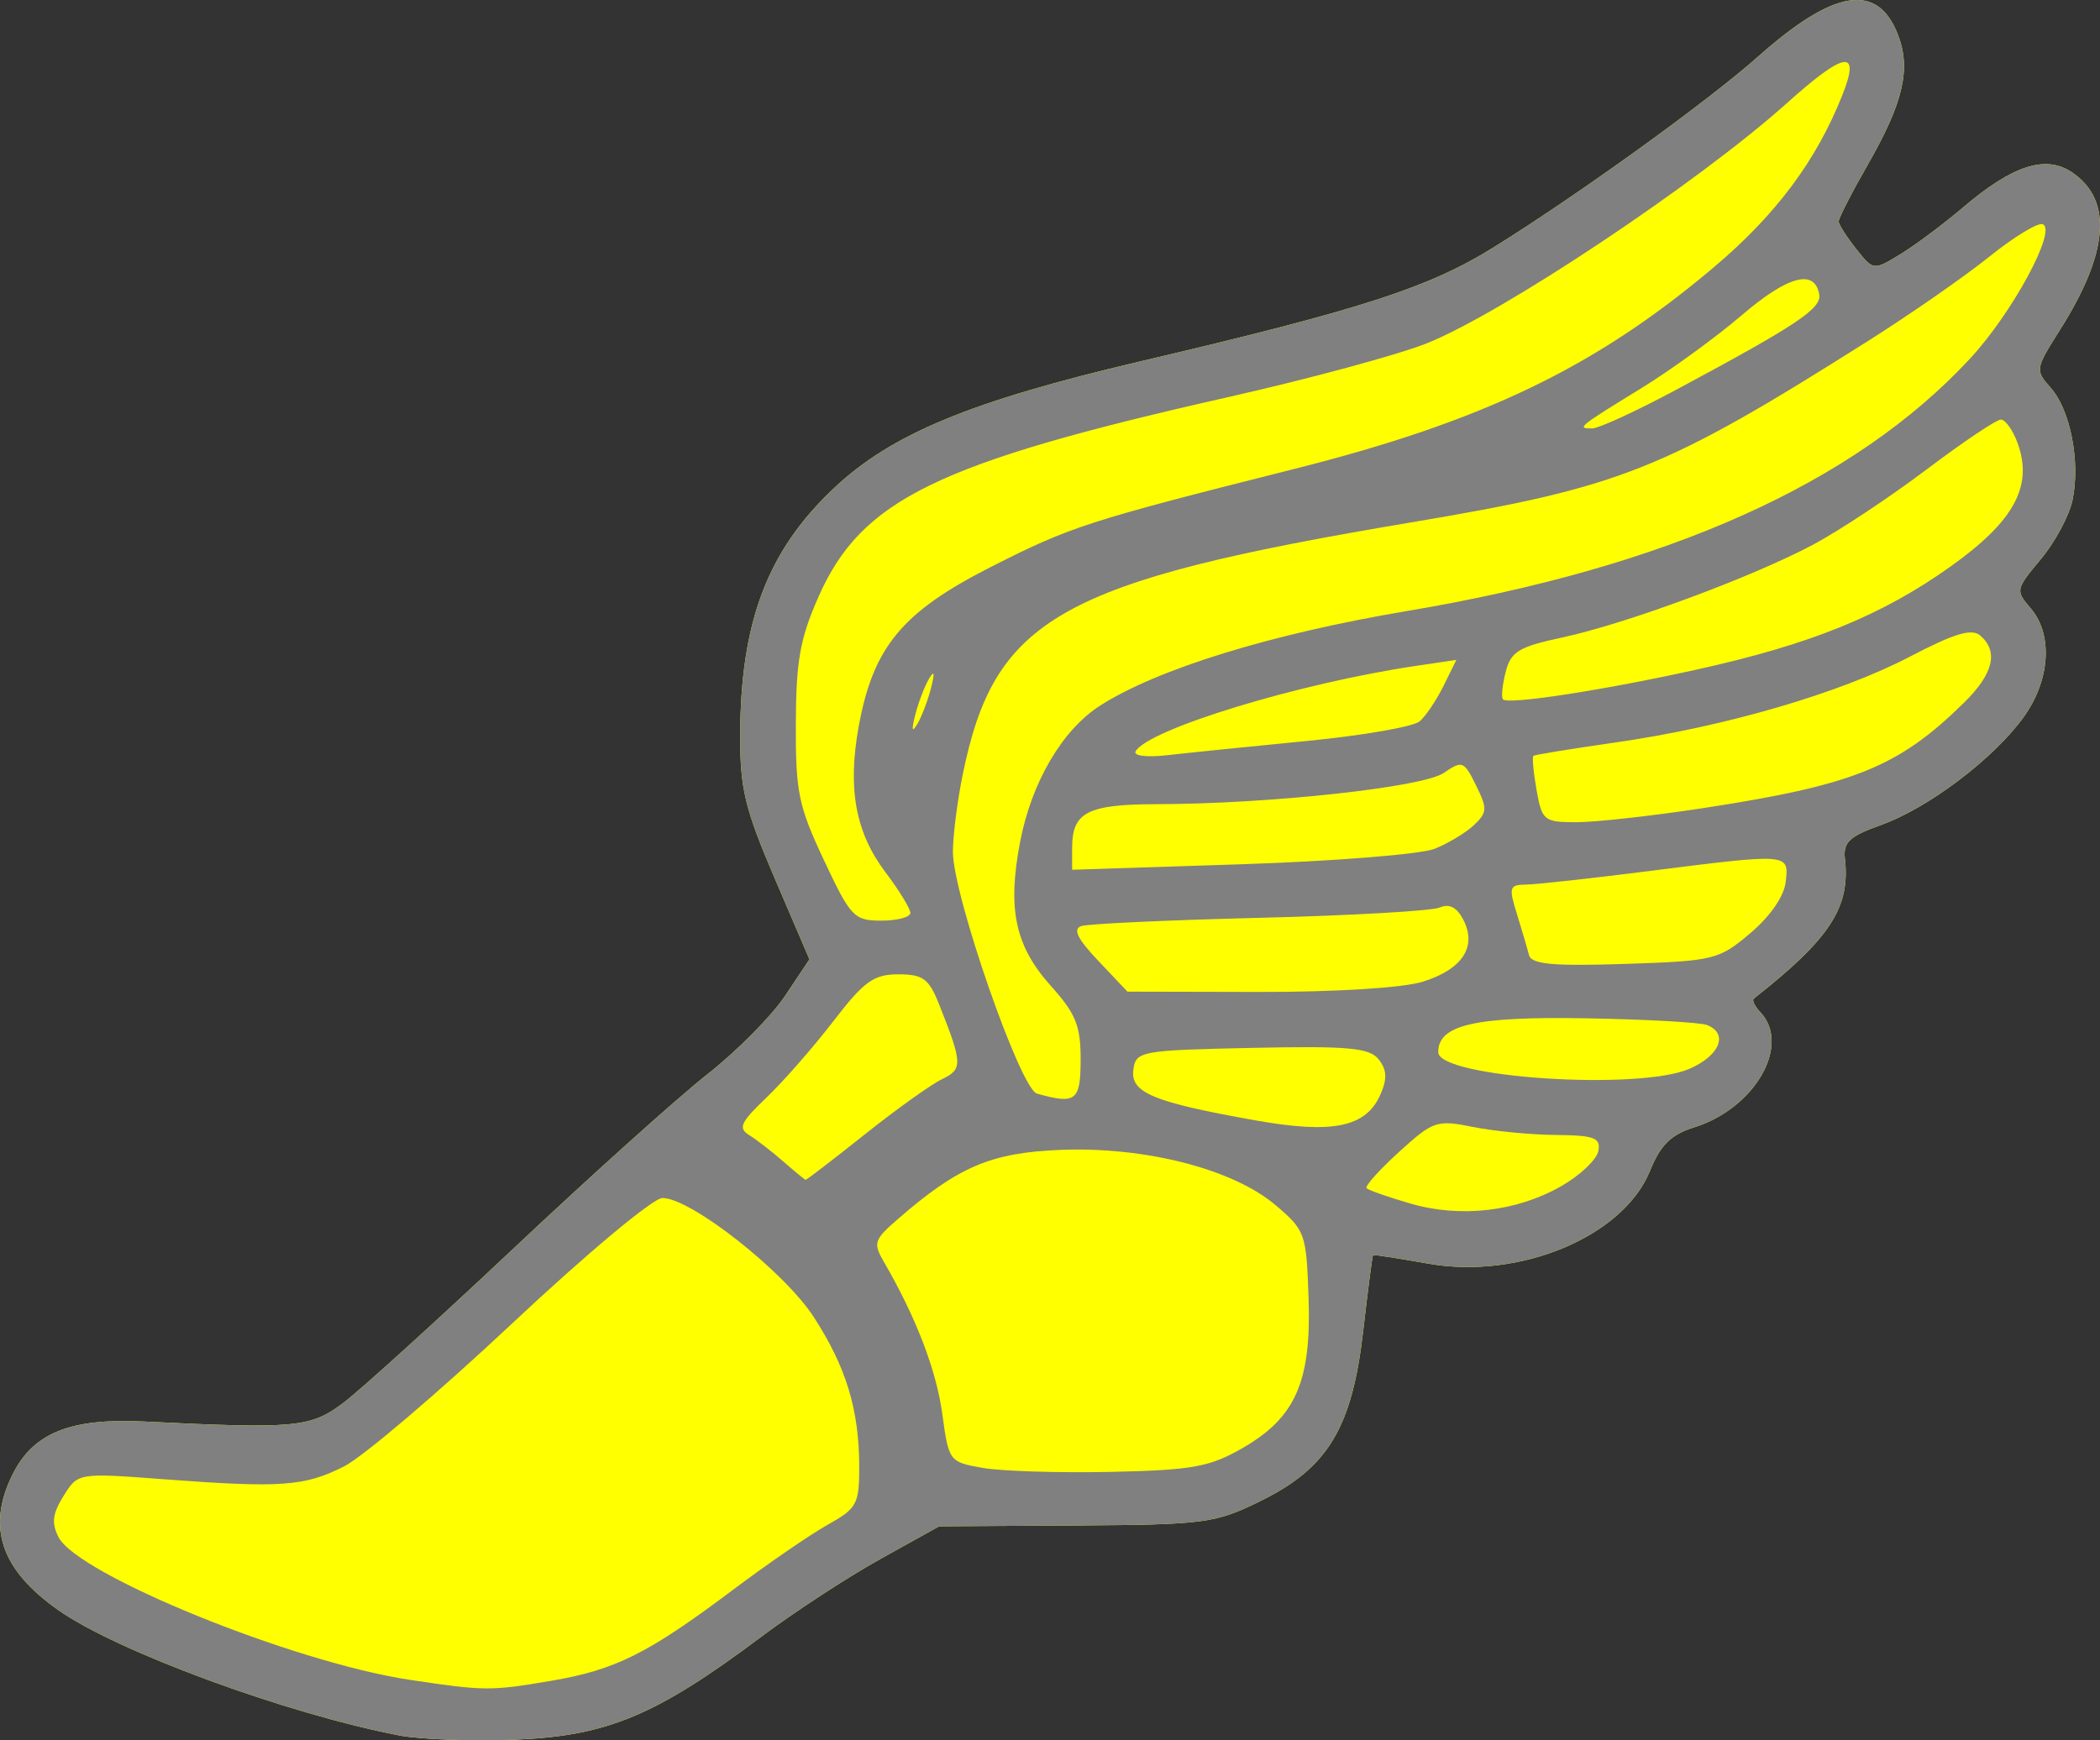
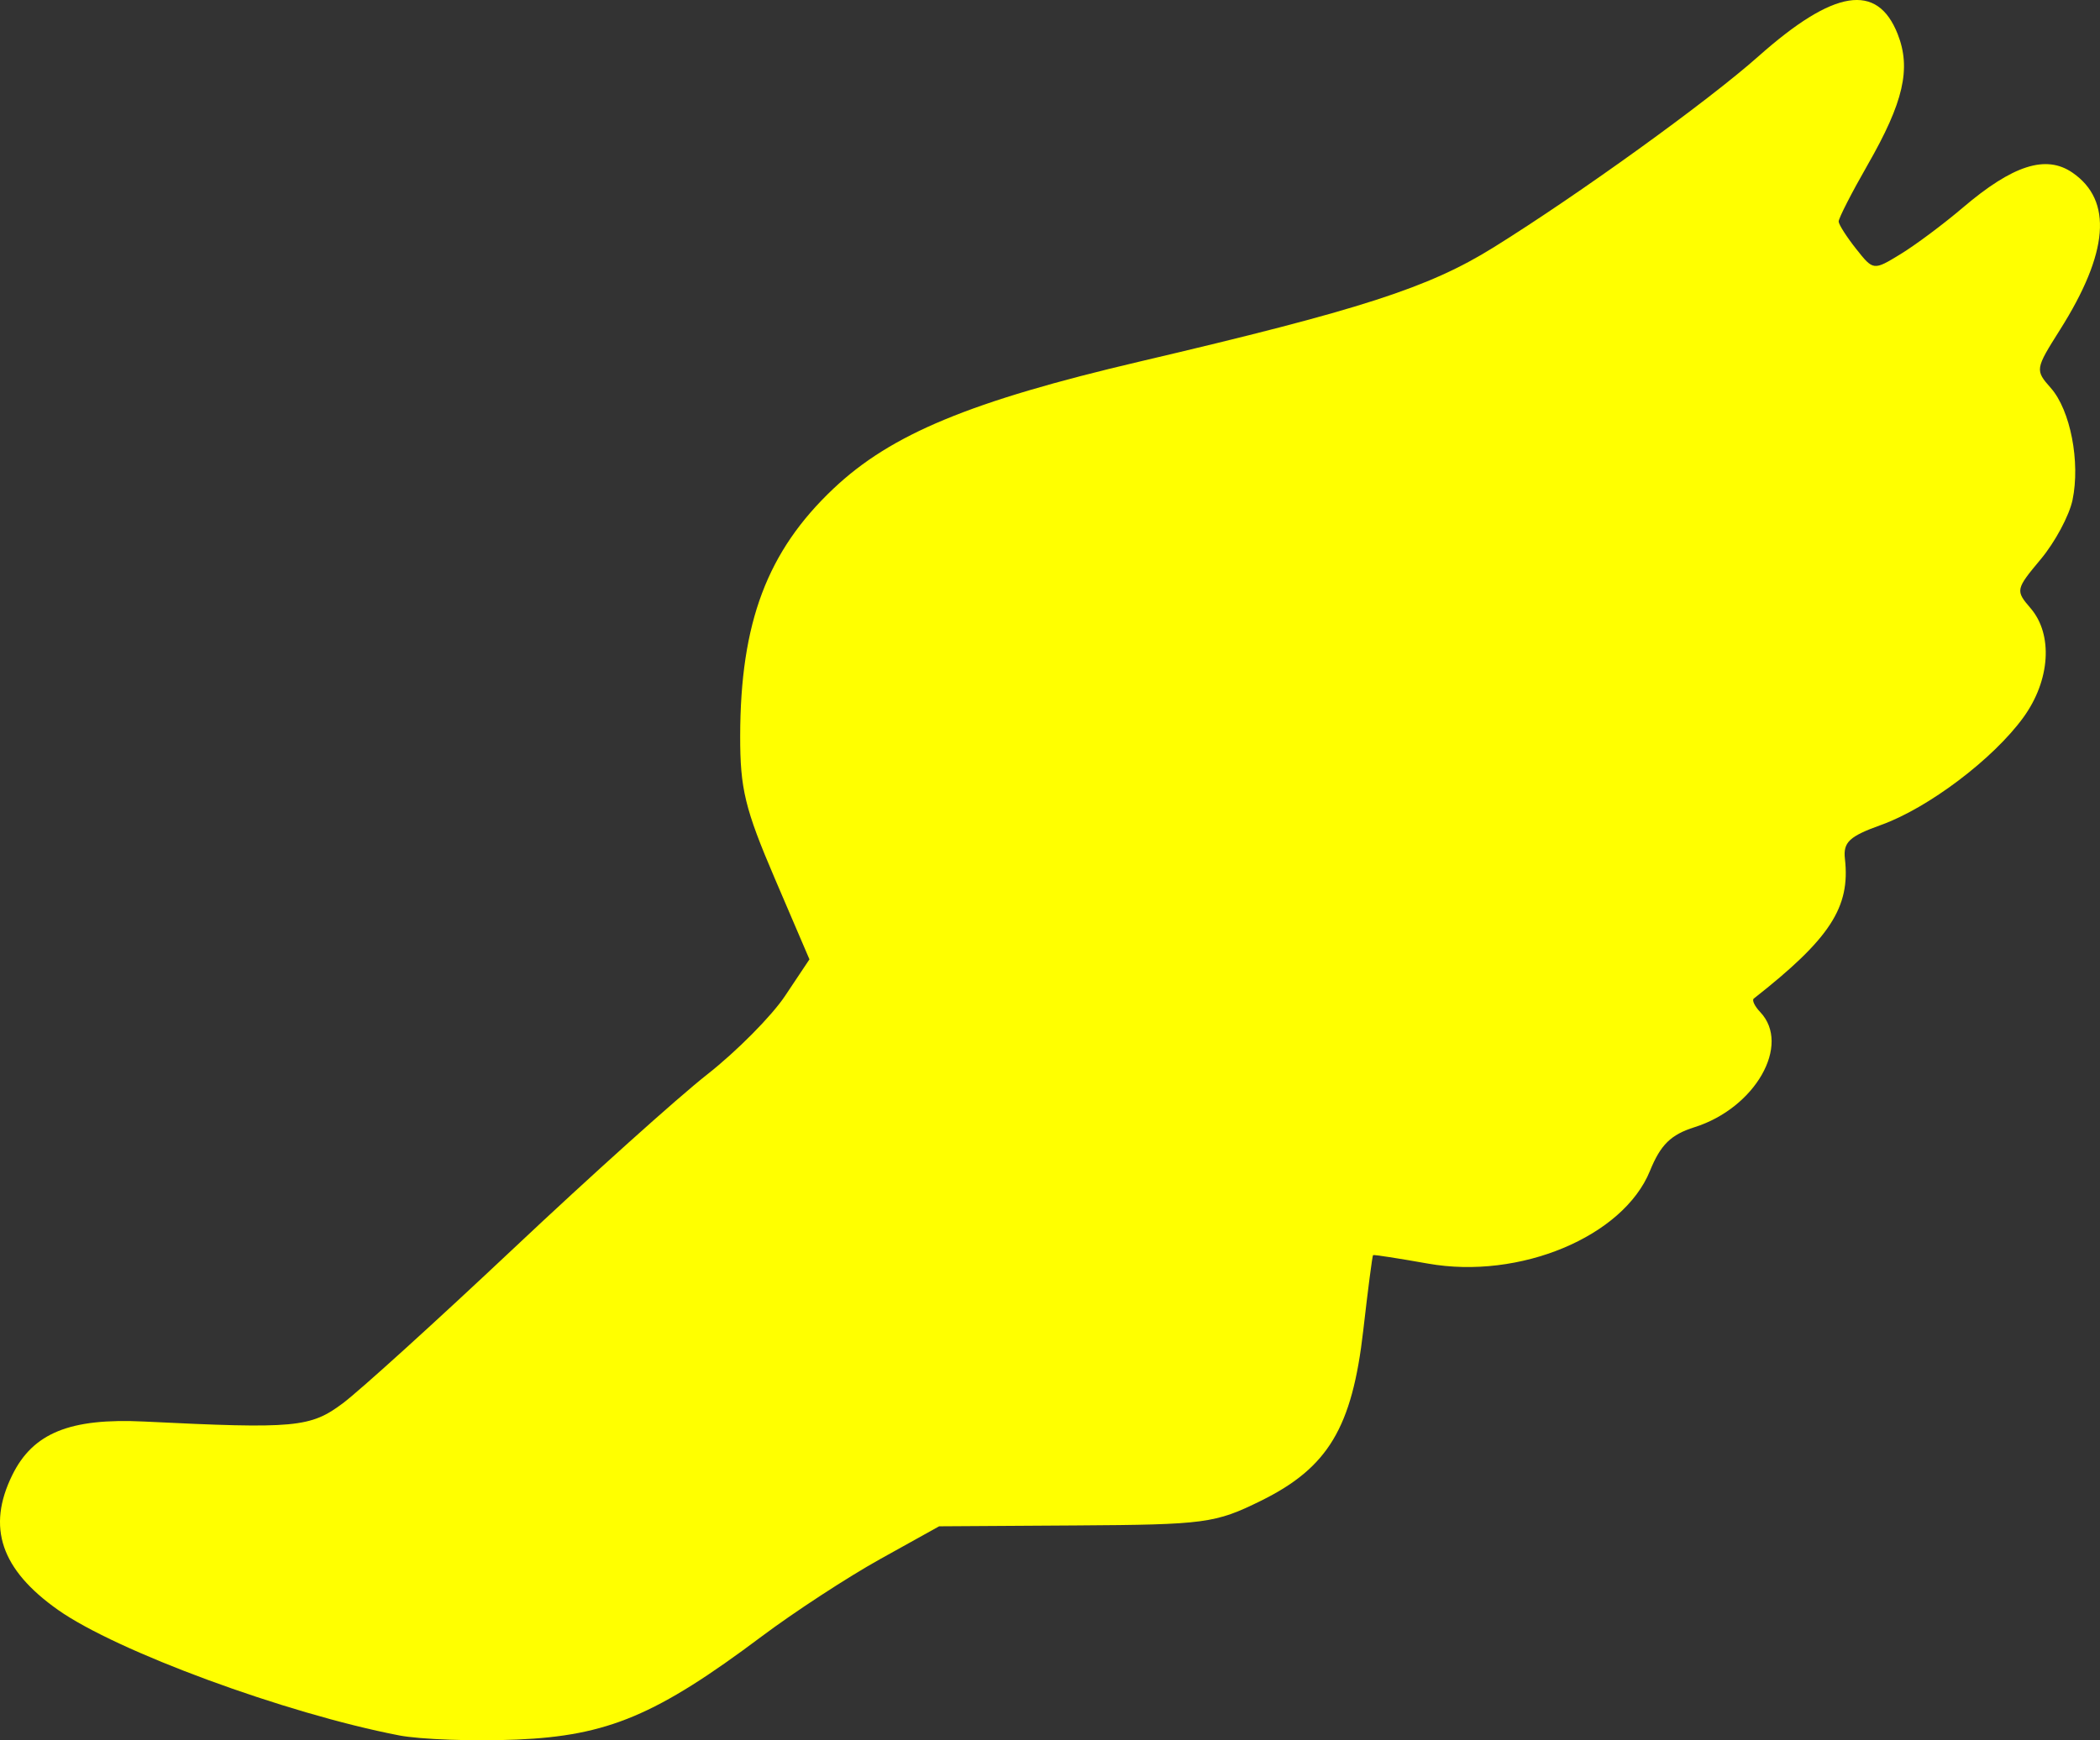
<svg xmlns="http://www.w3.org/2000/svg" height="205.466" width="247.872" version="1.1" id="svg3846">
  <rect width="100%" height="100%" fill="#333333" stroke="none" />
-   <path id="path3856-7" d="m 47.076,204.886 c -13.365,-2.581 -33.306,-9.922 -40.228,-14.81 -6.737,-4.757 -8.432,-9.753 -5.399,-15.919 2.447,-4.975 6.815,-6.749 15.56,-6.32 17.854,0.876 19.622,0.713 23.463,-2.161 1.988,-1.488 11.061,-9.718 20.162,-18.29 9.101,-8.572 19.383,-17.813 22.849,-20.536 3.465,-2.723 7.597,-6.892 9.18,-9.266 l 2.879,-4.316 -4.094,-9.557 c -3.517,-8.211 -4.092,-10.579 -4.082,-16.812 0.022,-13.412 3.19,-21.818 11.009,-29.207 6.816,-6.442 16.145,-10.311 36.211,-15.02 26.038,-6.11 34.045,-8.694 41.705,-13.461 10.07,-6.266 25.277,-17.239 31.264,-22.56 8.911,-7.919 14.03,-8.736 16.438,-2.623 1.604,4.07 0.693,8.034 -3.544,15.43 -1.902,3.32 -3.443,6.336 -3.425,6.701 0.018,0.365 0.949,1.82 2.068,3.233 2.03,2.564 2.04,2.565 5.243,0.608 1.765,-1.079 5.065,-3.542 7.333,-5.475 5.922,-5.045 9.83,-6.292 12.96,-4.136 4.769,3.285 4.279,9.434 -1.479,18.55 -2.934,4.645 -2.951,4.755 -1.085,6.867 2.316,2.619 3.502,8.743 2.563,13.234 -0.383,1.832 -2.067,4.972 -3.744,6.98 -2.974,3.56 -3.003,3.701 -1.21,5.784 2.68,3.113 2.326,8.527 -0.843,12.895 -3.562,4.91 -11.225,10.7 -16.815,12.705 -3.738,1.341 -4.475,2.035 -4.251,4.002 0.652,5.727 -1.76,9.425 -10.756,16.49 -0.24,0.188 0.1,0.905 0.754,1.592 3.68,3.868 -0.583,11.339 -7.76,13.599 -2.784,0.877 -3.996,2.067 -5.251,5.156 -3.153,7.762 -15.386,12.869 -26.209,10.943 -3.476,-0.619 -6.39,-1.069 -6.475,-1 -0.085,0.069 -0.606,4.071 -1.157,8.895 -1.311,11.475 -4.152,16.205 -12.077,20.111 -5.399,2.661 -6.571,2.817 -21.844,2.912 l -16.139,0.101 -6.975,3.878 c -3.836,2.133 -10.14,6.251 -14.009,9.152 -12.354,9.263 -18.144,11.7 -28.857,12.15 -5.132,0.215 -11.402,-0.008 -13.934,-0.498 z m 159.525,-94.713 c -137.734,-73.449 -68.867,-36.725 0,0 z" style="fill:#ffff00" />
+   <path id="path3856-7" d="m 47.076,204.886 c -13.365,-2.581 -33.306,-9.922 -40.228,-14.81 -6.737,-4.757 -8.432,-9.753 -5.399,-15.919 2.447,-4.975 6.815,-6.749 15.56,-6.32 17.854,0.876 19.622,0.713 23.463,-2.161 1.988,-1.488 11.061,-9.718 20.162,-18.29 9.101,-8.572 19.383,-17.813 22.849,-20.536 3.465,-2.723 7.597,-6.892 9.18,-9.266 l 2.879,-4.316 -4.094,-9.557 c -3.517,-8.211 -4.092,-10.579 -4.082,-16.812 0.022,-13.412 3.19,-21.818 11.009,-29.207 6.816,-6.442 16.145,-10.311 36.211,-15.02 26.038,-6.11 34.045,-8.694 41.705,-13.461 10.07,-6.266 25.277,-17.239 31.264,-22.56 8.911,-7.919 14.03,-8.736 16.438,-2.623 1.604,4.07 0.693,8.034 -3.544,15.43 -1.902,3.32 -3.443,6.336 -3.425,6.701 0.018,0.365 0.949,1.82 2.068,3.233 2.03,2.564 2.04,2.565 5.243,0.608 1.765,-1.079 5.065,-3.542 7.333,-5.475 5.922,-5.045 9.83,-6.292 12.96,-4.136 4.769,3.285 4.279,9.434 -1.479,18.55 -2.934,4.645 -2.951,4.755 -1.085,6.867 2.316,2.619 3.502,8.743 2.563,13.234 -0.383,1.832 -2.067,4.972 -3.744,6.98 -2.974,3.56 -3.003,3.701 -1.21,5.784 2.68,3.113 2.326,8.527 -0.843,12.895 -3.562,4.91 -11.225,10.7 -16.815,12.705 -3.738,1.341 -4.475,2.035 -4.251,4.002 0.652,5.727 -1.76,9.425 -10.756,16.49 -0.24,0.188 0.1,0.905 0.754,1.592 3.68,3.868 -0.583,11.339 -7.76,13.599 -2.784,0.877 -3.996,2.067 -5.251,5.156 -3.153,7.762 -15.386,12.869 -26.209,10.943 -3.476,-0.619 -6.39,-1.069 -6.475,-1 -0.085,0.069 -0.606,4.071 -1.157,8.895 -1.311,11.475 -4.152,16.205 -12.077,20.111 -5.399,2.661 -6.571,2.817 -21.844,2.912 l -16.139,0.101 -6.975,3.878 c -3.836,2.133 -10.14,6.251 -14.009,9.152 -12.354,9.263 -18.144,11.7 -28.857,12.15 -5.132,0.215 -11.402,-0.008 -13.934,-0.498 z m 159.525,-94.713 c -137.734,-73.449 -68.867,-36.725 0,0 " style="fill:#ffff00" />
  <g id="outline">
-     <path style="fill:#808080" d="M 47.076,204.886 C 33.711,202.305 13.771,194.964 6.848,190.077 c -6.737,-4.757 -8.432,-9.753 -5.398,-15.919 2.447,-4.975 6.815,-6.749 15.56,-6.32 17.854,0.876 19.622,0.713 23.463,-2.161 1.988,-1.488 11.061,-9.718 20.162,-18.29 9.101,-8.572 19.383,-17.813 22.849,-20.536 3.465,-2.723 7.597,-6.892 9.18,-9.266 l 2.879,-4.316 -4.094,-9.557 C 87.932,95.501 87.357,93.133 87.367,86.9 c 0.022,-13.412 3.19,-21.818 11.009,-29.207 6.816,-6.442 16.145,-10.311 36.211,-15.02 26.038,-6.11 34.045,-8.694 41.705,-13.461 10.07,-6.266 25.277,-17.239 31.264,-22.56 8.911,-7.919 14.03,-8.736 16.438,-2.623 1.604,4.07 0.693,8.034 -3.544,15.43 -1.902,3.32 -3.443,6.336 -3.425,6.701 0.018,0.365 0.949,1.82 2.068,3.233 2.03,2.564 2.04,2.565 5.243,0.608 1.765,-1.079 5.065,-3.542 7.333,-5.475 5.922,-5.045 9.83,-6.292 12.96,-4.136 4.769,3.285 4.279,9.434 -1.479,18.55 -2.934,4.645 -2.951,4.755 -1.085,6.867 2.316,2.619 3.502,8.743 2.563,13.234 -0.383,1.832 -2.067,4.972 -3.744,6.98 -2.974,3.56 -3.003,3.701 -1.21,5.784 2.68,3.113 2.326,8.527 -0.843,12.895 -3.562,4.91 -11.225,10.7 -16.815,12.705 -3.738,1.341 -4.475,2.035 -4.251,4.002 0.652,5.727 -1.76,9.425 -10.756,16.49 -0.24,0.188 0.1,0.905 0.754,1.592 3.68,3.868 -0.583,11.339 -7.76,13.599 -2.784,0.877 -3.996,2.067 -5.251,5.156 -3.153,7.762 -15.386,12.869 -26.209,10.943 -3.476,-0.619 -6.39,-1.069 -6.475,-1 -0.085,0.069 -0.606,4.071 -1.157,8.895 -1.311,11.475 -4.152,16.205 -12.077,20.111 -5.399,2.661 -6.571,2.817 -21.844,2.912 l -16.139,0.101 -6.975,3.878 c -3.836,2.133 -10.14,6.251 -14.009,9.152 -12.354,9.263 -18.144,11.7 -28.857,12.15 -5.132,0.215 -11.402,-0.008 -13.934,-0.498 z m 18.04,-6.449 c 7.552,-1.288 11.398,-3.217 21.407,-10.737 4.089,-3.072 9.114,-6.525 11.167,-7.674 3.466,-1.94 3.733,-2.431 3.728,-6.867 -0.008,-6.711 -1.536,-11.746 -5.356,-17.646 -3.487,-5.386 -14.519,-14.069 -17.875,-14.069 -1.087,0 -8.94,6.559 -17.747,14.823 -8.688,8.152 -17.605,15.739 -19.816,16.859 -4.675,2.369 -7.419,2.566 -21.237,1.528 C 9.207,173.888 9.205,173.888 7.509,176.61 c -1.32,2.117 -1.453,3.201 -0.6,4.876 2.255,4.43 27.703,14.775 41.422,16.84 8.867,1.335 9.581,1.339 16.785,0.111 z M 146.681,170.958 c 6.259,-3.608 8.117,-7.86 7.773,-17.782 -0.262,-7.564 -0.385,-7.909 -3.902,-10.896 -5.003,-4.25 -15.366,-6.914 -25.357,-6.518 -8.223,0.326 -12.094,1.974 -19.249,8.196 -2.794,2.43 -2.911,2.801 -1.592,5.072 3.769,6.492 6.165,12.735 6.868,17.901 0.765,5.616 0.816,5.684 4.783,6.381 2.205,0.387 9,0.598 15.099,0.469 9.625,-0.204 11.681,-0.577 15.577,-2.822 z m 37.64,-30.936 c 2.205,-1.267 4.16,-3.129 4.345,-4.138 0.284,-1.552 -0.488,-1.842 -5.014,-1.881 -2.942,-0.025 -7.359,-0.454 -9.815,-0.952 -4.236,-0.859 -4.683,-0.708 -8.698,2.951 -2.327,2.121 -4.056,4.047 -3.841,4.28 0.215,0.233 2.546,1.051 5.18,1.818 5.927,1.726 12.569,0.952 17.843,-2.078 z m -82.242,-6.093 c 3.735,-2.972 7.835,-5.903 9.112,-6.515 2.464,-1.18 2.438,-1.834 -0.353,-8.854 -1.198,-3.014 -1.896,-3.525 -4.811,-3.525 -2.903,0 -4.044,0.825 -7.672,5.546 -2.344,3.05 -5.891,7.102 -7.882,9.003 -3.077,2.938 -3.381,3.605 -2.023,4.448 0.879,0.545 2.688,1.945 4.02,3.111 1.332,1.166 2.511,2.136 2.62,2.155 0.109,0.019 3.254,-2.396 6.989,-5.368 z m 60.874,-4.734 c 0.803,-1.852 0.746,-2.893 -0.225,-4.122 -1.081,-1.369 -3.586,-1.596 -14.971,-1.352 -13.131,0.281 -13.684,0.383 -13.981,2.568 -0.368,2.717 2.305,3.83 14.378,5.985 9.175,1.637 13.109,0.819 14.798,-3.079 z m -35.4,-4.122 c 0,-3.977 -0.572,-5.389 -3.509,-8.663 -4.226,-4.71 -5.157,-9.054 -3.64,-16.994 1.349,-7.059 4.978,-13.245 9.451,-16.108 6.765,-4.33 20.191,-8.471 36.207,-11.165 30.75,-5.173 52.742,-15.027 66.443,-29.772 5.01,-5.392 10.357,-15.285 8.595,-15.902 -0.585,-0.205 -3.421,1.525 -6.304,3.845 -2.883,2.319 -9.311,6.79 -14.286,9.934 -24.199,15.297 -29.156,17.267 -53.911,21.423 -41.602,6.984 -49.238,11.294 -52.992,29.911 -0.621,3.079 -1.13,7.12 -1.132,8.979 -0.005,5.099 7.953,28.008 9.92,28.559 4.613,1.291 5.157,0.865 5.157,-4.047 z m 71.886,1.108 c 3.573,-1.569 4.597,-4.133 2.061,-5.156 -0.783,-0.316 -7.239,-0.675 -14.346,-0.799 -13.052,-0.226 -17.393,0.771 -17.393,3.994 0,3.02 23.702,4.585 29.678,1.96 z m -31.494,-10.276 c 4.671,-1.471 6.407,-4.113 4.789,-7.291 -0.758,-1.488 -1.659,-1.96 -2.799,-1.465 -0.925,0.401 -10.5,0.948 -21.278,1.215 -10.778,0.267 -20.238,0.704 -21.022,0.972 -1.031,0.352 -0.476,1.49 2.01,4.116 l 3.435,3.629 15.46,0.034 c 9.041,0.02 17.098,-0.482 19.404,-1.209 z m 38.658,-5.731 c 2.372,-2.014 3.981,-4.354 4.176,-6.074 0.383,-3.371 0.47,-3.364 -16.397,-1.225 -6.633,0.841 -13.038,1.544 -14.233,1.562 -2,0.03 -2.088,0.308 -1.104,3.466 0.589,1.888 1.229,4.07 1.423,4.847 0.274,1.1 2.786,1.335 11.314,1.056 10.529,-0.343 11.114,-0.487 14.82,-3.633 z m -99.148,-2.389 c 0,-0.501 -1.32,-2.657 -2.932,-4.79 -3.551,-4.698 -4.504,-9.897 -3.162,-17.249 1.709,-9.361 5.126,-13.485 15.565,-18.791 9.445,-4.8 11.375,-5.424 35.834,-11.586 22.29,-5.616 35.554,-11.996 49.558,-23.838 7.314,-6.185 12.062,-12.55 15.142,-20.3 2.18,-5.484 0.327,-5.22 -6.526,0.929 -10.463,9.388 -33.702,24.884 -42.597,28.403 -3.379,1.337 -13.824,4.165 -23.212,6.285 -34.648,7.824 -43.47,12.131 -48.556,23.704 -2.142,4.874 -2.609,7.514 -2.634,14.903 -0.028,8.083 0.304,9.691 3.322,16.11 3.158,6.718 3.551,7.131 6.775,7.131 1.882,0 3.423,-0.41 3.423,-0.911 z m 61.871,-7.567 c 1.619,-0.647 3.72,-1.914 4.667,-2.816 1.56,-1.484 1.581,-1.927 0.225,-4.685 -1.414,-2.875 -1.627,-2.957 -3.799,-1.461 -2.458,1.693 -20.521,3.661 -33.871,3.69 -8.192,0.018 -9.999,0.949 -9.999,5.148 l 0,2.596 19.916,-0.648 c 10.954,-0.356 21.241,-1.178 22.861,-1.825 z m 31.46,-4.77 c 18.038,-2.749 23.267,-4.853 31.031,-12.48 3.472,-3.411 4.109,-6.026 1.932,-7.925 -1.007,-0.878 -3.042,-0.272 -8.291,2.472 -8.293,4.334 -21.865,8.295 -34.76,10.143 -5.158,0.739 -9.521,1.449 -9.695,1.576 -0.174,0.128 -0.01,1.944 0.363,4.037 0.646,3.618 0.877,3.805 4.709,3.805 2.217,0 8.837,-0.733 14.711,-1.628 z m -46.601,-7.957 c 6.633,-0.646 12.654,-1.691 13.382,-2.321 0.727,-0.63 1.999,-2.521 2.826,-4.202 l 1.504,-3.057 -4.836,0.718 c -13.732,2.039 -31.479,7.452 -33.02,10.072 -0.317,0.538 1.322,0.738 3.762,0.459 2.378,-0.272 9.749,-1.024 16.382,-1.67 z m -44.291,-6.261 c 0.467,-1.835 0.388,-2.158 -0.259,-1.056 -0.512,0.872 -1.234,2.773 -1.603,4.226 -0.467,1.835 -0.388,2.158 0.259,1.056 0.512,-0.872 1.234,-2.773 1.603,-4.226 z m 90.5,-2.203 c 13.395,-2.971 21.752,-6.373 29.86,-12.157 7.489,-5.342 9.731,-9.47 7.898,-14.538 -0.556,-1.536 -1.446,-2.793 -1.979,-2.793 -0.533,0 -4.501,2.666 -8.818,5.925 -4.317,3.258 -10.337,7.245 -13.377,8.859 -7.245,3.846 -22.081,9.334 -29.582,10.943 -5.148,1.104 -6.064,1.664 -6.679,4.084 -0.392,1.542 -0.534,2.993 -0.314,3.224 0.62,0.652 11.92,-1.091 22.991,-3.546 z m -2.494,-33.037 c 14.231,-7.635 17.124,-9.564 16.833,-11.229 -0.534,-3.056 -3.71,-2.2 -9.163,2.469 -3.035,2.598 -8.376,6.479 -11.87,8.624 -7.41,4.549 -7.647,4.744 -5.766,4.729 0.783,-0.006 5.268,-2.073 9.966,-4.594 z" id="path3856" />
-   </g>
+     </g>
</svg>